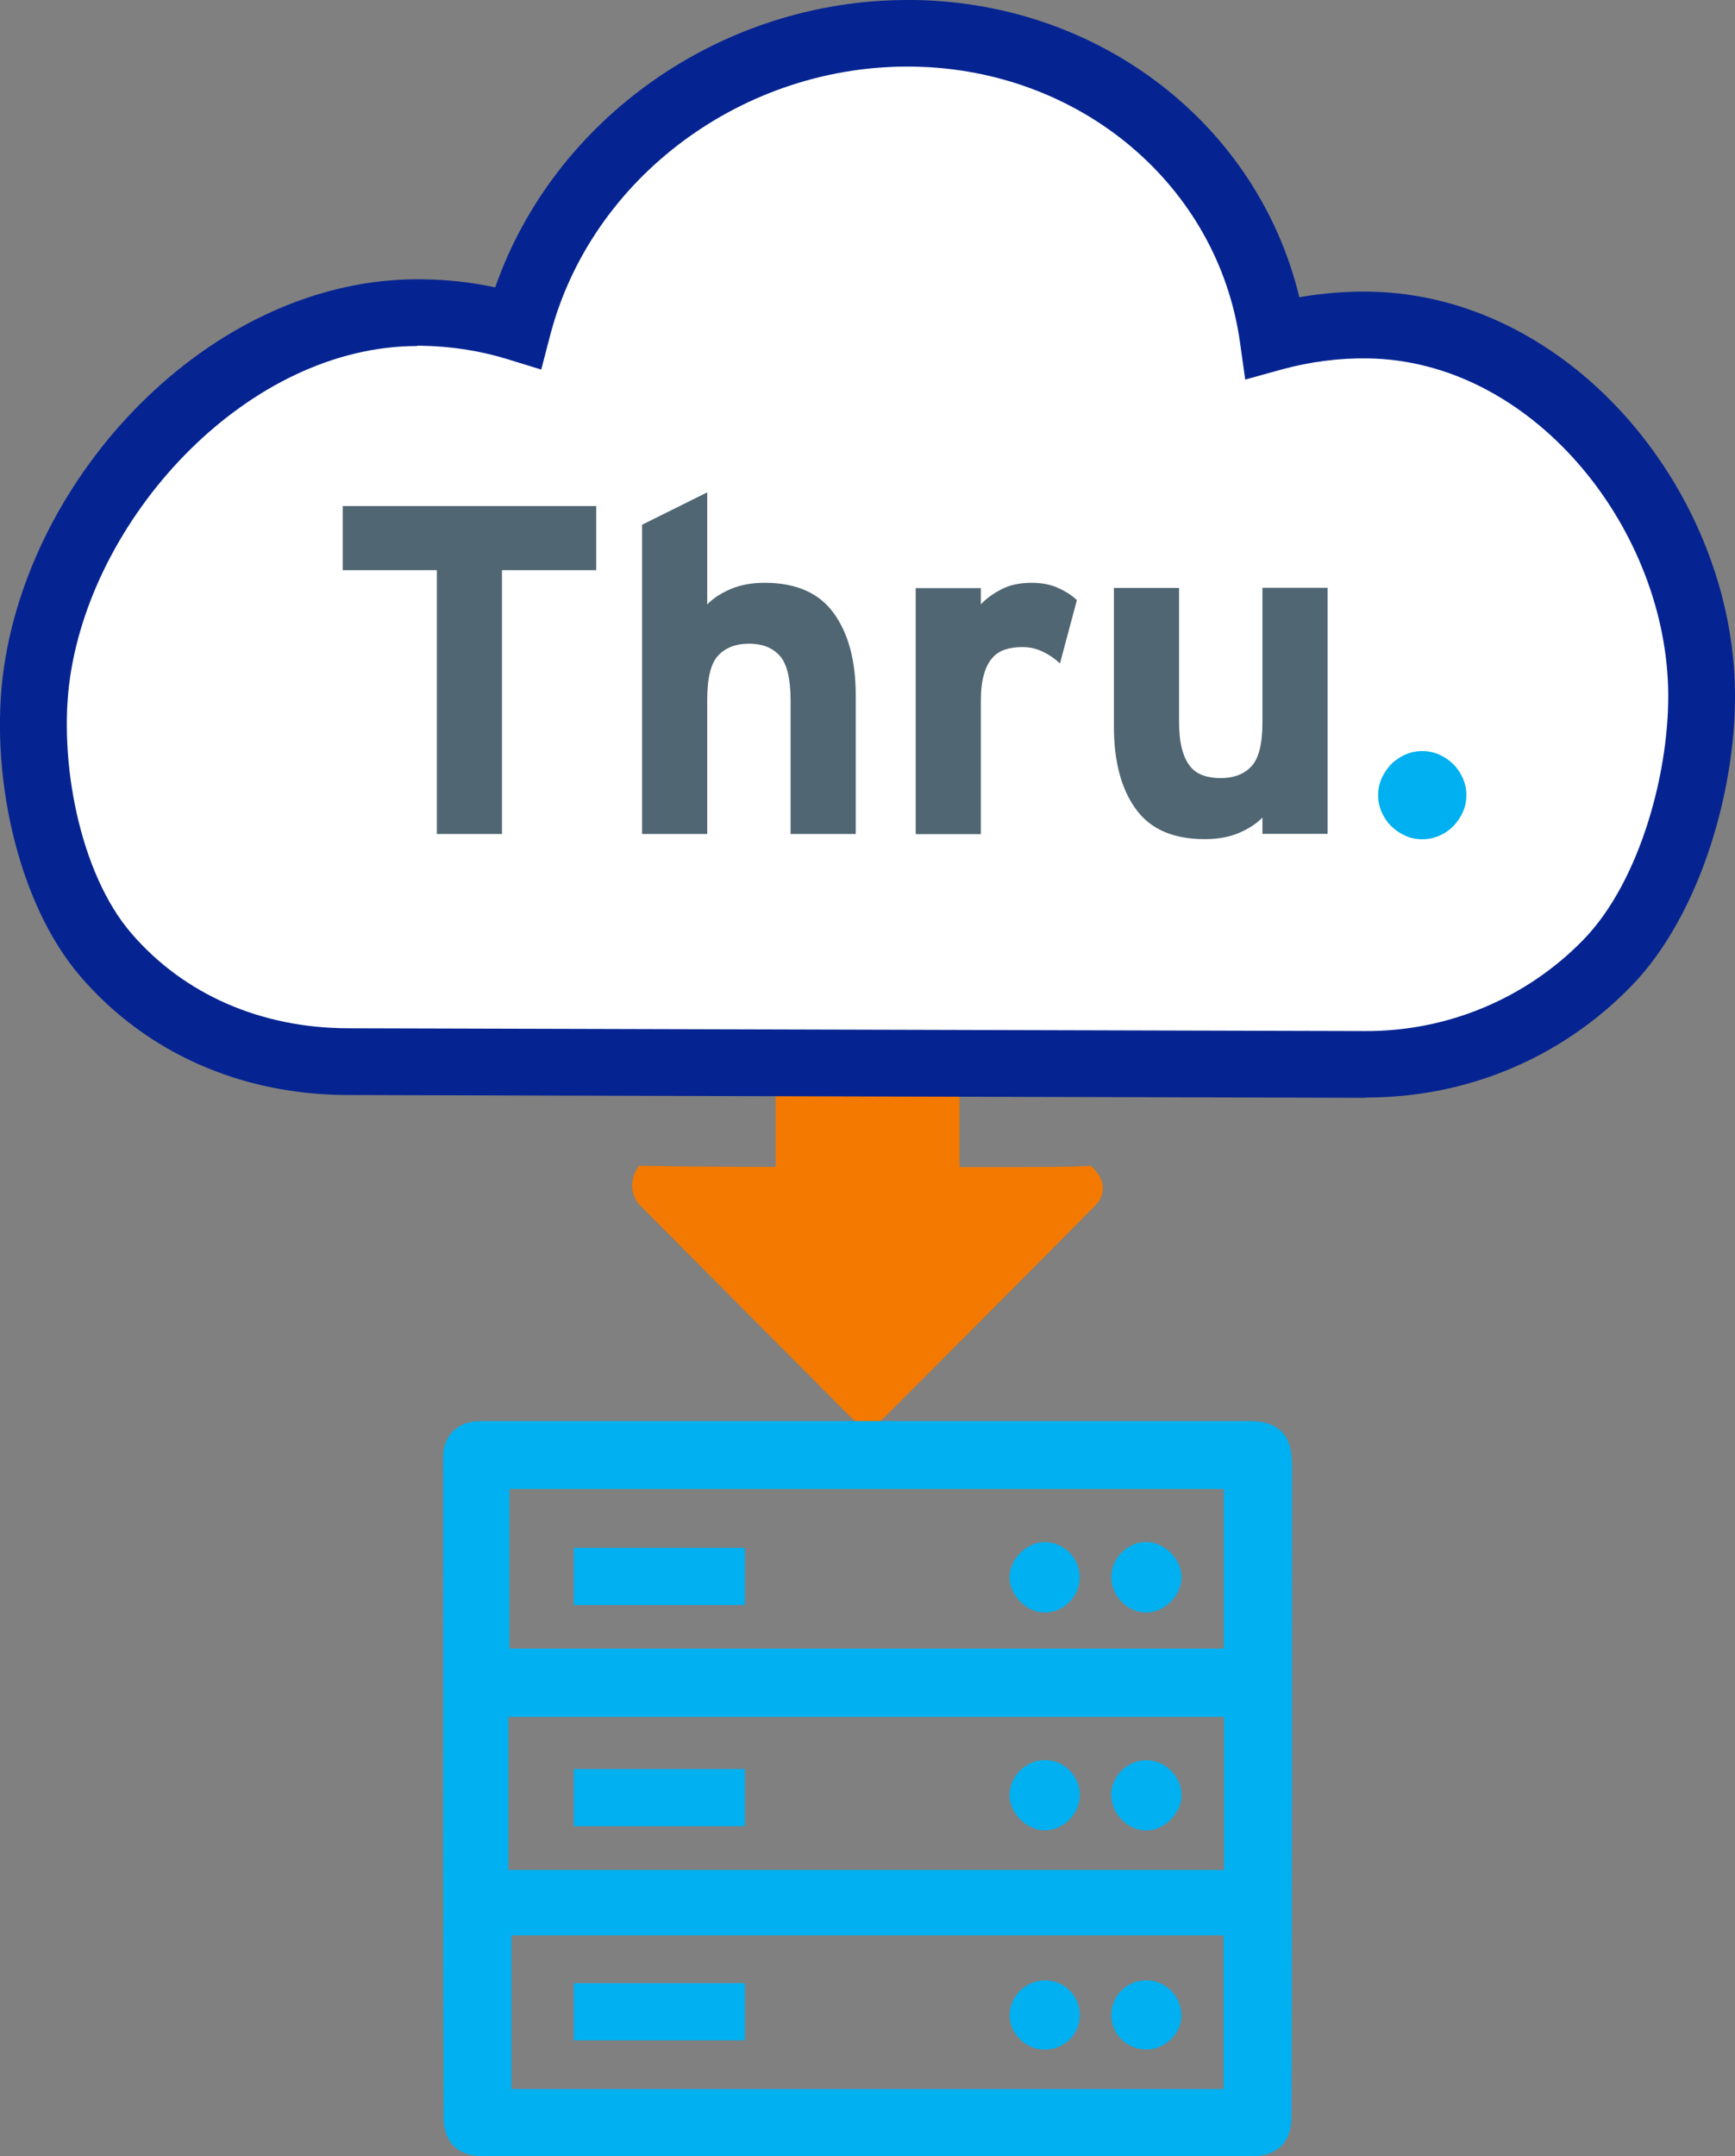
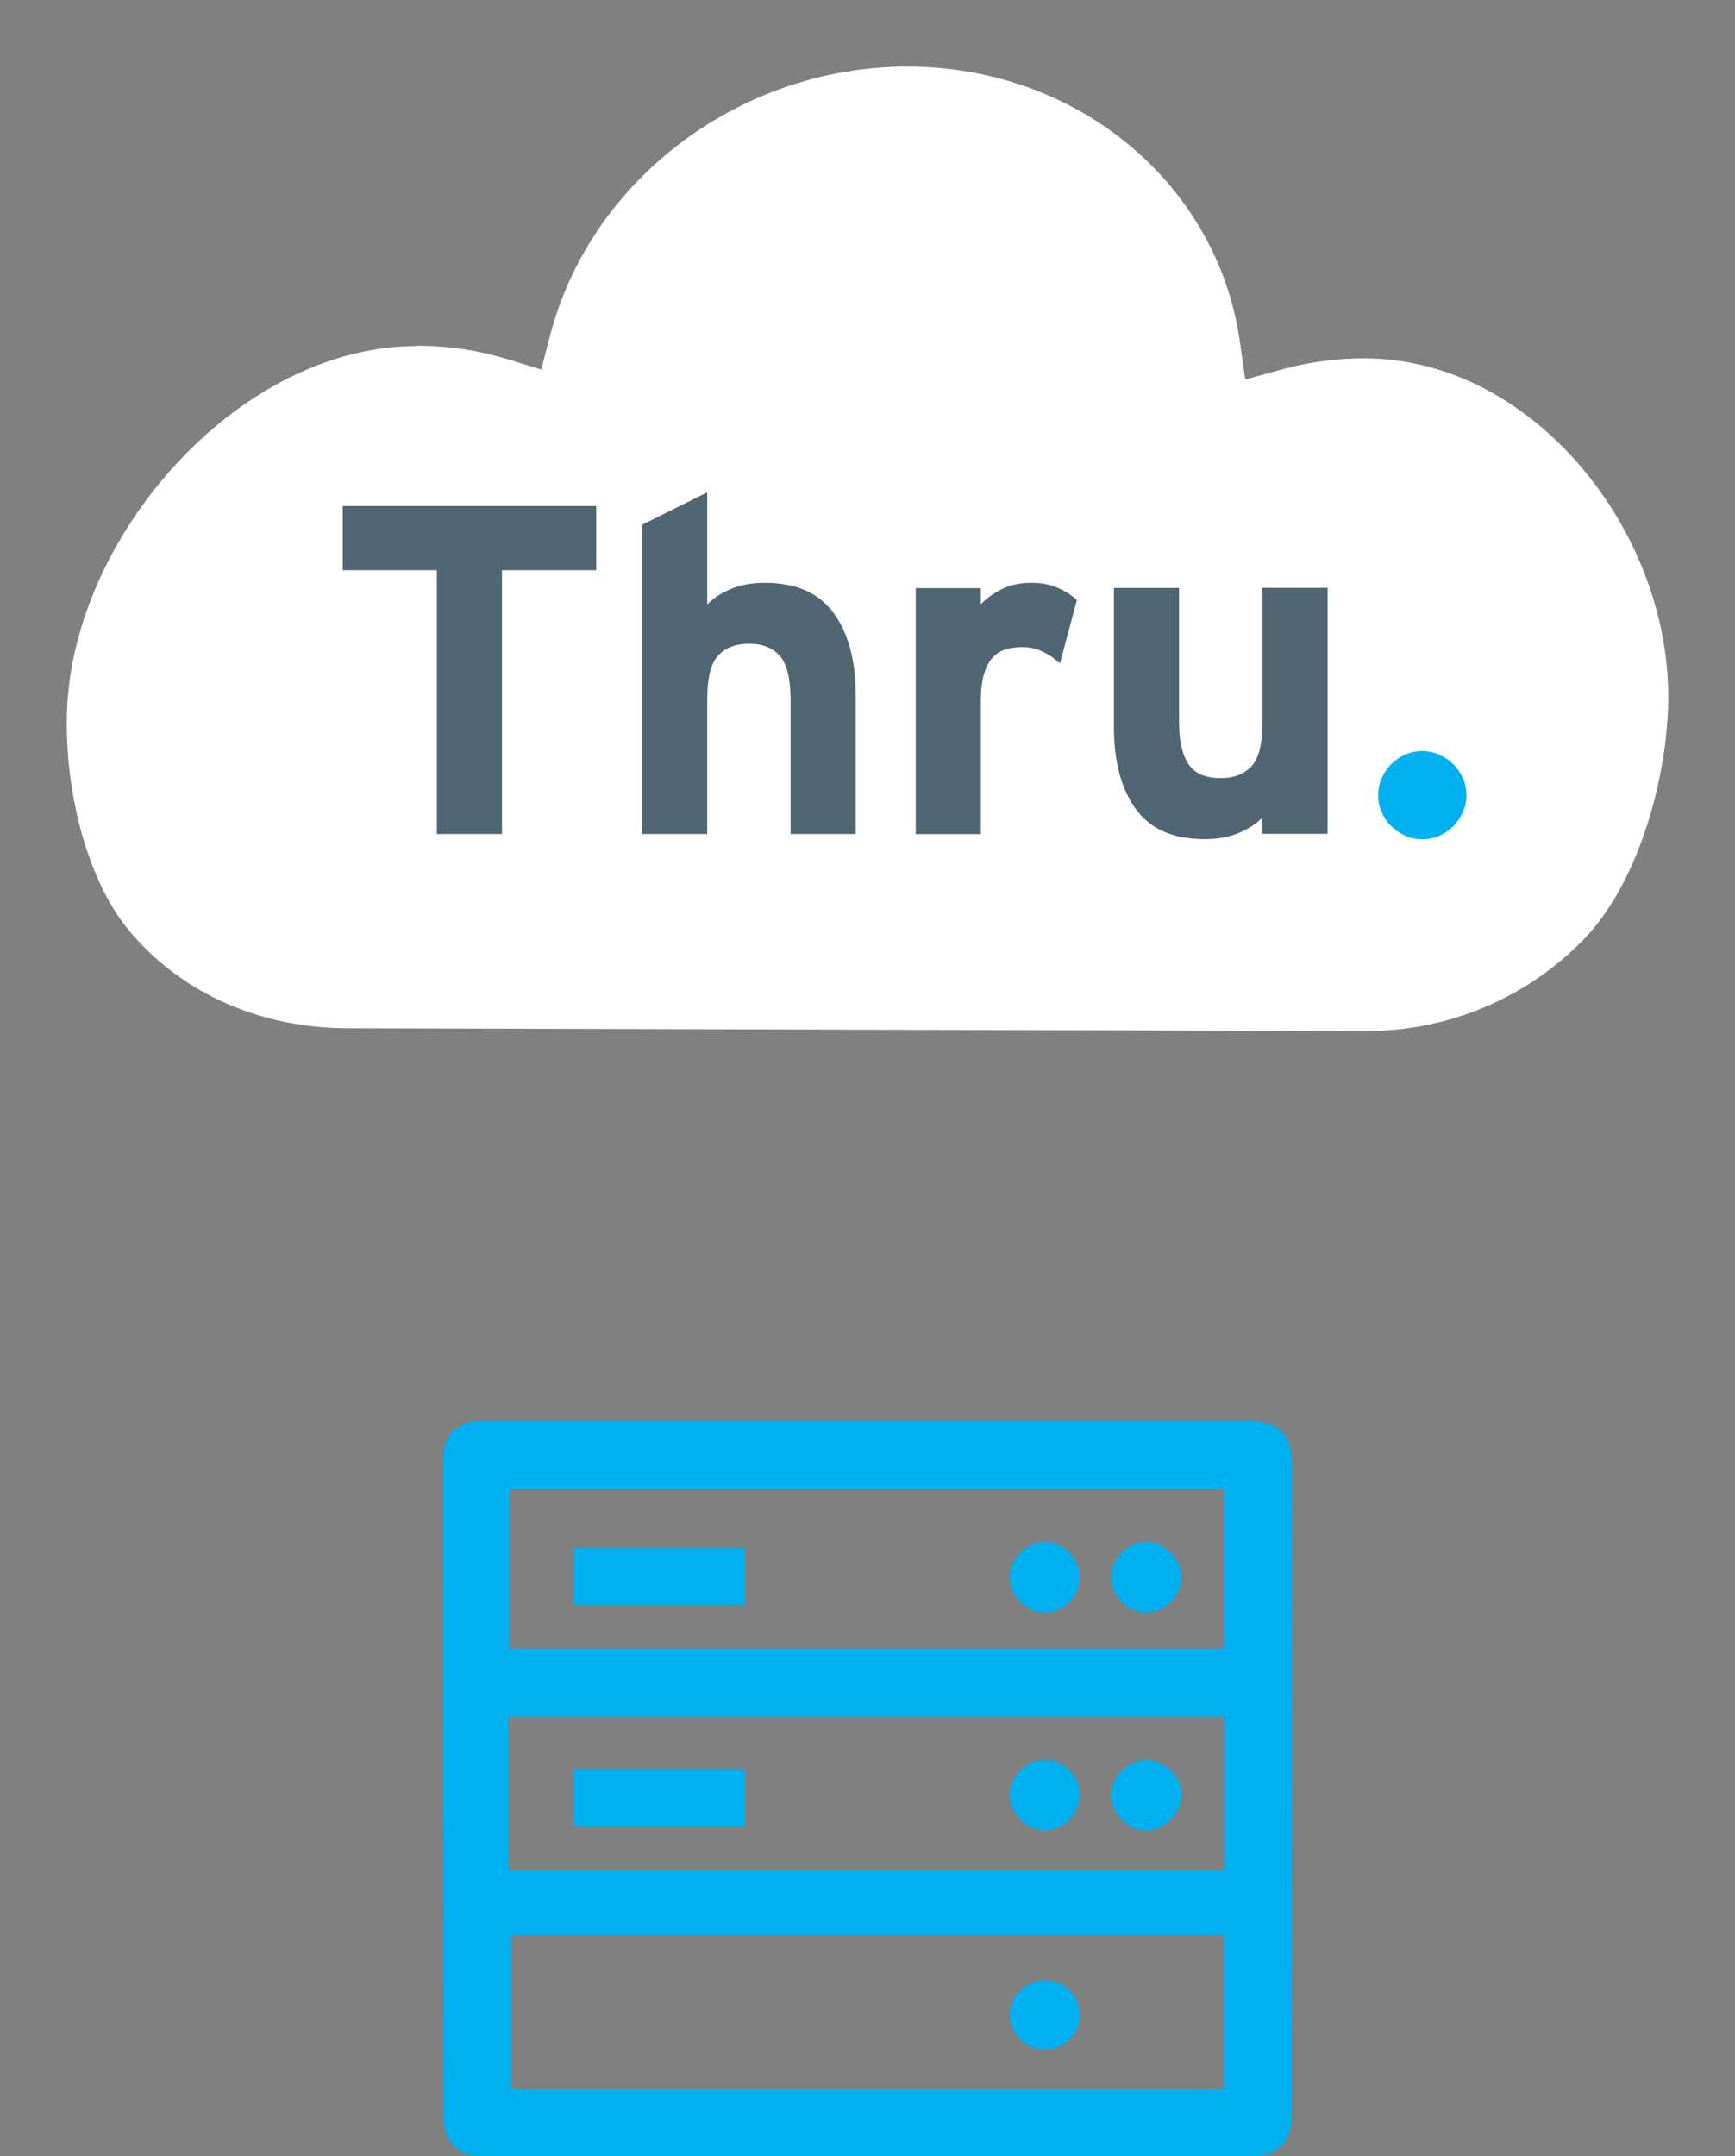
<svg xmlns="http://www.w3.org/2000/svg" id="b" viewBox="0 0 118 146.62">
  <rect x="0" y="0" width="118" height="146.62" fill="#808080" stroke="none" />
  <defs>
    <style>.d{fill:#f37900;}.e{fill:#fff;}.f{fill:#506672;}.g{fill:#062491;}.h{fill:#00b0f0;}</style>
  </defs>
  <g id="c">
-     <path class="d" d="M59.01,96.85s.09,0,.14,0h.02c.05,0,.11-.02.16-.03.22-.04.43-.13.63-.28.14-.1.28-.23.41-.38,1.88-1.87,13.01-13.04,14.17-14.24.75-.78.58-1.85-.36-2.65-.95.07-3,.1-8.92.09v-6.5c-3.98,0-8.45,0-12.51,0v6.49c-5.9-.02-8.05-.05-9.27-.08-.66.8-.65,1.98.06,2.7,2.31,2.33,11.36,11.43,14.1,14.17.03.03.05.05.08.08l.16.16c.33.33.73.48,1.12.48h0s0,0,0,0Z" />
-     <path class="g" d="M92.9,74.65h-.07l-69.2-.19c-7.25-.02-13.69-2.88-18.14-8.04C1.1,61.34-.75,52.34.27,45.37c2-13.65,14.52-26.57,28.44-26.38,1.68.02,3.35.2,4.97.55C37.7,8.03,49.09,0,61.71,0c.18,0,.35,0,.53,0h0c12.71.22,23.33,8.58,26.13,20.21,1.56-.27,3.14-.4,4.71-.38,13.55.18,24.49,13.24,24.91,26.71.21,6.82-2.29,15.63-7.04,20.51-4.76,4.89-11.16,7.58-18.04,7.58Z" />
    <path class="e" d="M28.37,23.53c-11.41,0-21.96,11.34-23.6,22.5-.83,5.64.65,13.36,4.16,17.43,3.57,4.15,8.8,6.44,14.71,6.46l69.2.19c5.56.03,10.94-2.19,14.85-6.21,3.89-4,5.93-11.64,5.76-17.21-.34-11.04-9.32-22.17-20.43-22.32-1.96-.03-3.93.23-5.84.75l-2.49.69-.36-2.56c-1.51-10.65-10.84-18.52-22.17-18.72h0c-11.51-.2-21.95,7.49-24.75,18.3l-.6,2.3-2.27-.7c-1.88-.58-3.87-.89-5.89-.92-.09,0-.19,0-.29,0Z" />
    <polygon class="f" points="23.31 34.41 23.31 38.77 29.71 38.77 29.71 56.71 34.14 56.71 34.14 38.77 40.55 38.77 40.55 34.41 23.31 34.41" />
    <path class="f" d="M53.77,56.71v-9.05c0-1.49-.24-2.51-.73-3.06-.49-.55-1.18-.83-2.09-.83s-1.61.27-2.11.81c-.5.54-.74,1.54-.74,2.98v9.15h-4.43v-21.03l4.43-2.2v7.62c.38-.4.91-.75,1.58-1.04.67-.29,1.45-.43,2.34-.43,2.12,0,3.69.69,4.68,2.06,1,1.37,1.5,3.24,1.5,5.59v9.43h-4.43Z" />
    <path class="f" d="M72.09,45.11c-.36-.33-.75-.6-1.18-.8-.43-.21-.88-.31-1.37-.31-.43,0-.81.05-1.16.16-.35.11-.65.3-.89.58-.25.28-.44.65-.57,1.12-.14.47-.21,1.06-.21,1.79v9.07h-4.43v-16.73h4.43v1.1c.38-.4.85-.74,1.42-1.03.56-.29,1.24-.43,2.02-.43.72,0,1.34.12,1.86.37.52.24.93.51,1.23.81l-1.15,4.3h0Z" />
    <path class="f" d="M85.86,56.71v-1.12c-.38.4-.91.75-1.58,1.04-.67.29-1.45.43-2.34.43-2.15,0-3.71-.68-4.7-2.06-.99-1.37-1.48-3.23-1.48-5.59v-9.43h4.43v9.05c0,.74.06,1.37.19,1.86.13.5.31.9.54,1.19.23.3.53.51.89.64.36.13.76.19,1.2.19.91,0,1.61-.27,2.11-.81.5-.54.74-1.54.74-2.98v-9.15h4.43v16.73h-4.43,0Z" />
    <path class="h" d="M99.49,55.22c-.16.36-.38.68-.65.96-.28.28-.59.49-.96.65-.36.16-.74.24-1.15.24s-.79-.08-1.15-.24c-.36-.16-.68-.38-.96-.65-.28-.28-.49-.59-.65-.96-.16-.36-.24-.74-.24-1.15s.08-.79.24-1.15c.16-.36.38-.68.65-.96.28-.28.6-.49.96-.65.36-.16.74-.24,1.15-.24s.79.08,1.15.24c.36.16.68.38.96.65.28.28.49.6.65.96.16.36.24.74.24,1.15s-.08.79-.24,1.15" />
    <path class="h" d="M87.86,99.46c0-1.93-.97-2.84-2.9-2.83-9.68,0-44.54,0-52.3,0-1.5,0-2.52.97-2.52,2.43h0c0,6.54,0,40.03.03,44.91,0,1.71,1,2.66,2.7,2.65,8.73,0,43.58,0,52.27,0,1.7,0,2.69-.95,2.7-2.65.03-4.88.04-40.33.03-44.51ZM34.65,101.25h48.58v10.85h-48.58v-10.85ZM83.22,142.05h-48.44v-10.45h48.44v10.45ZM83.25,127.15h-48.67v-10.41h48.67v10.41Z" />
    <path class="h" d="M75.58,122.05c0,1.28,1.09,2.4,2.37,2.42,1.21.02,2.41-1.17,2.41-2.39,0-1.28-1.11-2.39-2.39-2.39-1.29,0-2.39,1.08-2.4,2.37Z" />
    <path class="h" d="M71.05,119.68c-1.28,0-2.4,1.13-2.39,2.41.01,1.2,1.17,2.36,2.37,2.37,1.28.01,2.4-1.1,2.41-2.39,0-1.32-1.06-2.39-2.38-2.39h0Z" />
-     <path class="h" d="M77.89,134.66c-1.27.02-2.31,1.08-2.31,2.35,0,1.34,1.11,2.4,2.49,2.35,1.25-.04,2.33-1.17,2.28-2.39-.06-1.32-1.14-2.34-2.46-2.32h0Z" />
    <path class="h" d="M71.04,139.37c1.33.01,2.4-1.04,2.4-2.35,0-1.29-1.02-2.33-2.3-2.36-1.35-.03-2.49,1.08-2.47,2.4.02,1.25,1.09,2.3,2.37,2.31Z" />
    <path class="h" d="M75.58,107.24c0,1.28,1.11,2.41,2.37,2.41s2.4-1.16,2.41-2.4c0-1.24-1.15-2.39-2.4-2.4-1.27,0-2.38,1.1-2.38,2.39Z" />
    <path class="h" d="M68.66,107.26c0,1.2,1.14,2.37,2.34,2.39,1.3.03,2.41-1.05,2.43-2.36.02-1.31-1.04-2.41-2.35-2.43-1.24-.02-2.42,1.15-2.42,2.4Z" />
    <rect class="h" x="39.02" y="105.25" width="11.64" height="3.89" />
    <rect class="h" x="39.02" y="120.29" width="11.64" height="3.89" />
-     <rect class="h" x="39.02" y="134.85" width="11.64" height="3.89" />
  </g>
</svg>